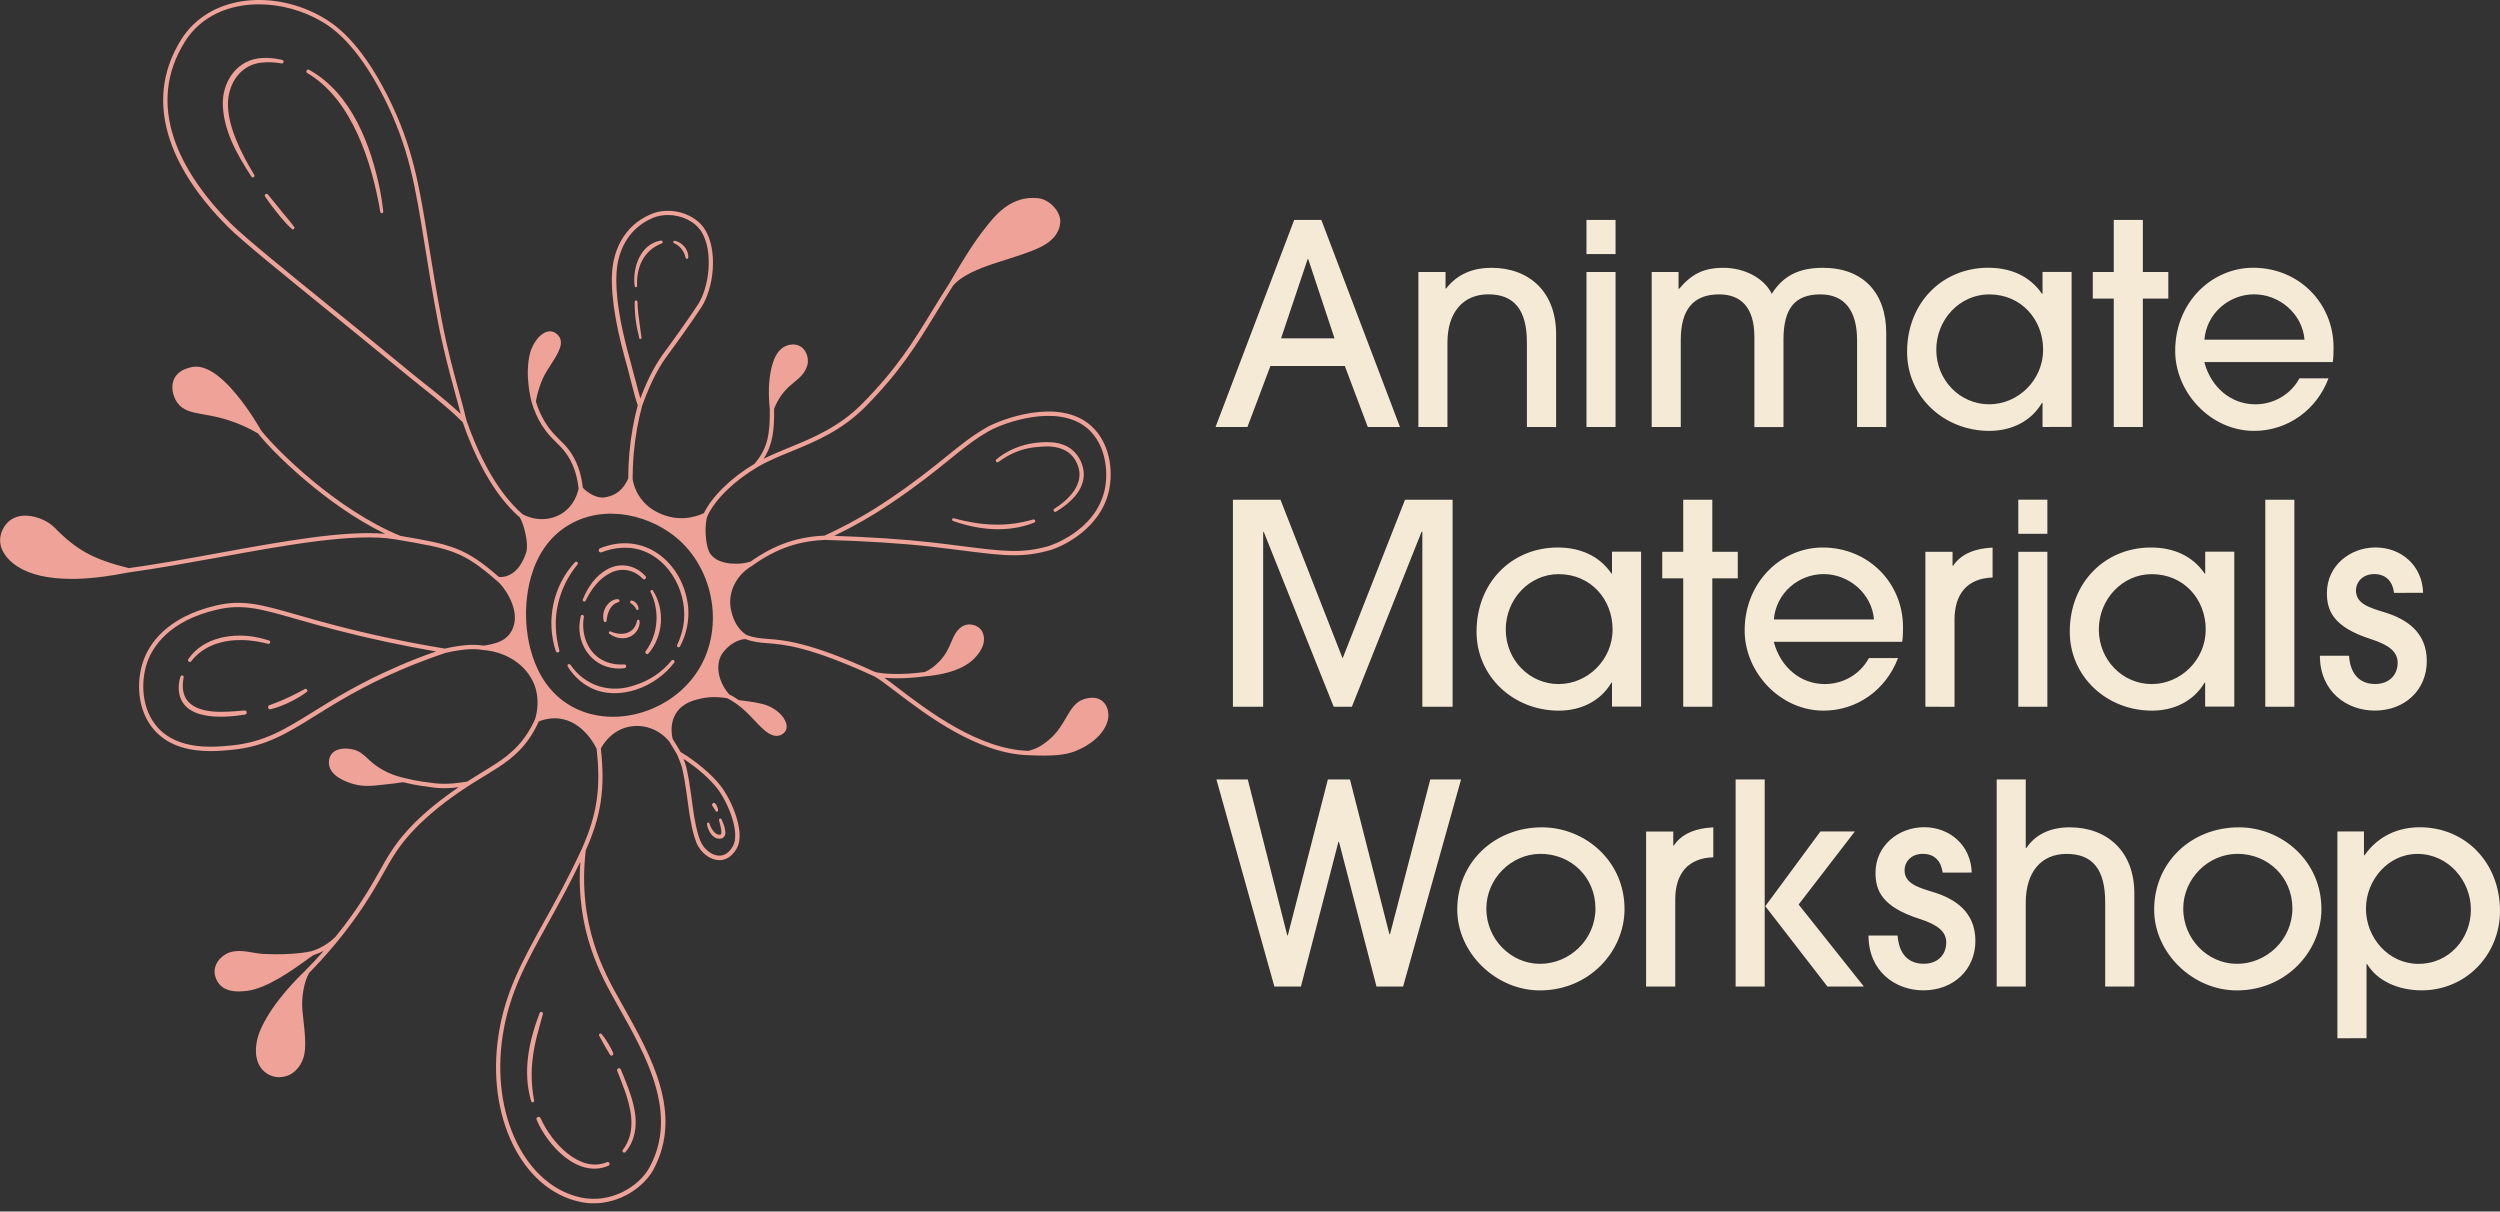
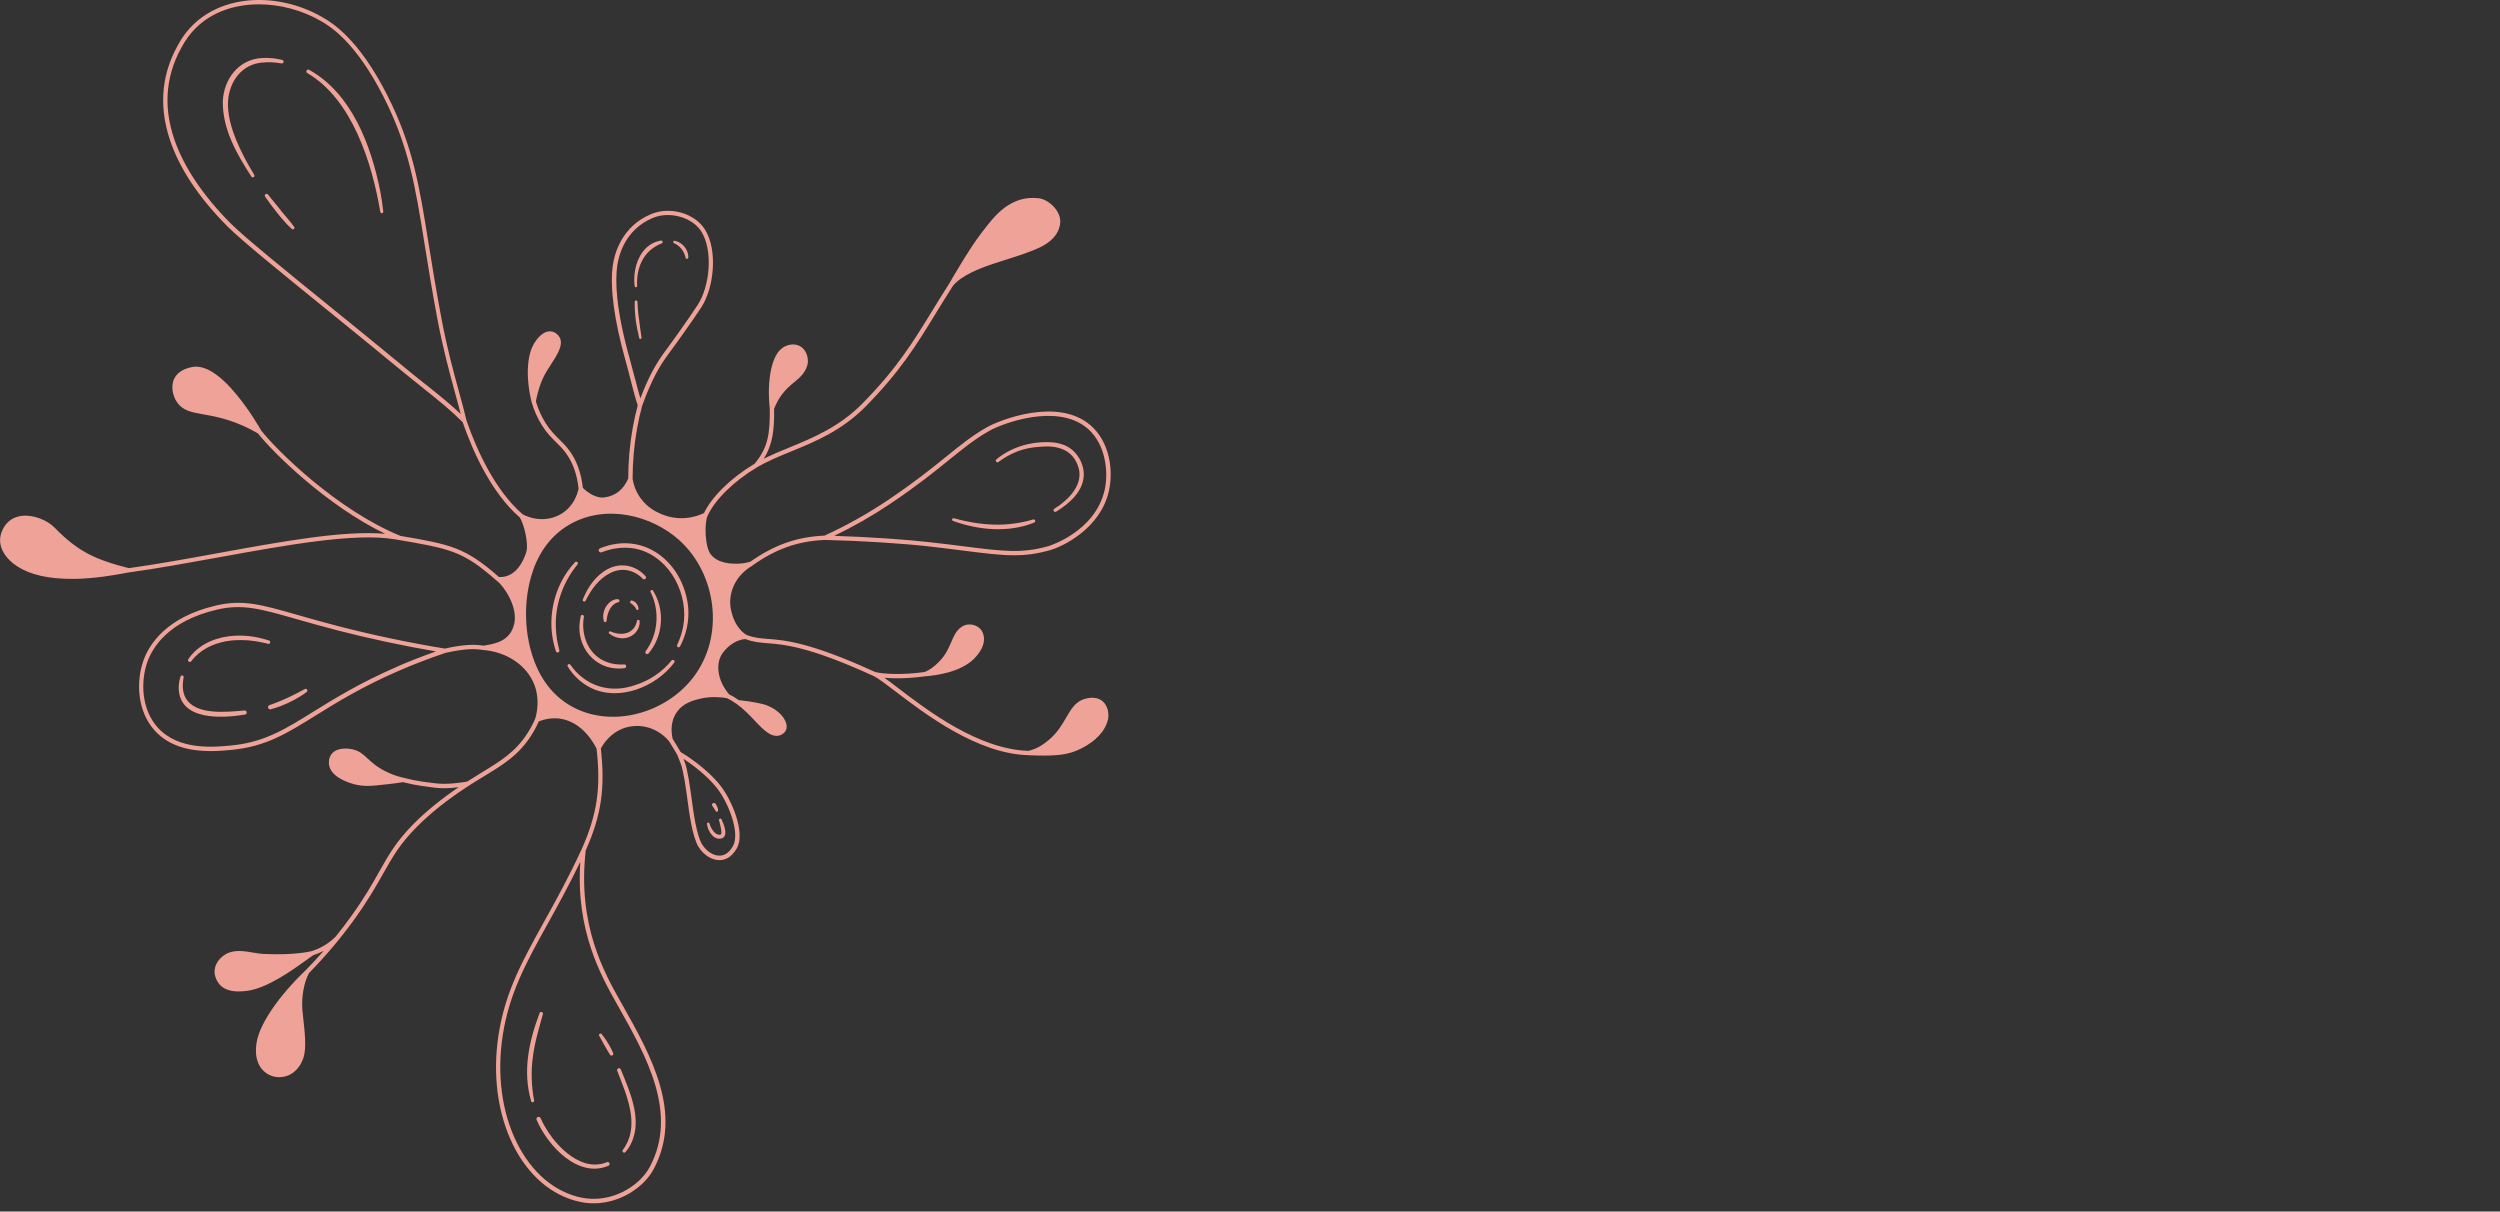
<svg xmlns="http://www.w3.org/2000/svg" width="260" height="126" viewBox="0 0 260 126" fill="none">
  <rect x="0" y="0" width="260" height="126" fill="#333333" stroke="none" />
  <g clip-path="url(#clip0_4216_4251)">
    <path d="M78.26 58.814C78.26 58.814 78.272 58.802 78.278 58.796C80.69 57.081 83.012 56.262 85.806 56.153C89.649 56.244 93.844 56.511 96.759 56.844C98.044 56.99 99.159 57.135 100.141 57.257C102.414 57.547 104.027 57.748 105.481 57.748C106.73 57.748 107.858 57.596 109.191 57.22C110.597 56.82 114.434 54.947 115.319 51.092C115.81 48.952 115.428 46.013 113.458 44.267C110.064 41.26 103.96 43.679 102.633 44.437C101.093 45.315 99.911 46.273 98.42 47.479C96.947 48.673 95.11 50.153 92.334 52.019C90.243 53.42 88.031 54.662 85.745 55.705C82.897 55.826 80.52 56.663 78.053 58.408C77.587 58.554 77.108 58.626 76.629 58.626C76.053 58.626 74.714 58.62 73.938 57.681C73.295 56.905 73.241 54.359 73.598 53.62C74.374 51.941 76.344 50.019 78.744 48.595C79.817 47.958 81.017 47.467 82.29 46.946C84.751 45.94 87.534 44.794 90.007 42.297C93.625 38.63 95.341 35.829 97.329 32.58C97.886 31.665 98.468 30.726 99.117 29.713C100.008 28.652 101.729 27.968 103.293 27.434C103.699 27.295 104.136 27.161 104.597 27.016C105.76 26.646 107.082 26.234 108.142 25.731C109.046 25.307 110.149 24.512 110.264 23.155C110.361 21.955 109.082 20.736 108.003 20.615C105.1 20.288 103.439 22.452 102.336 23.882C102.263 23.973 102.196 24.064 102.123 24.155C100.79 25.864 98.802 29.35 98.735 29.465C98.081 30.483 97.499 31.429 96.935 32.35C94.959 35.575 93.255 38.357 89.673 41.982C87.267 44.418 84.527 45.54 82.109 46.534C81.169 46.922 80.266 47.291 79.417 47.716C80.357 46.261 80.539 44.733 80.508 42.515C80.714 41.976 80.987 41.478 81.314 41.036C81.751 40.448 82.206 40.072 82.612 39.739C83.188 39.26 83.684 38.848 83.951 38.03C84.103 37.569 84.024 36.829 83.588 36.32C83.248 35.926 82.751 35.757 82.193 35.847C80.884 36.06 80.436 37.381 80.211 38.357C79.945 39.539 79.89 40.927 80.054 42.485C80.096 45.079 79.866 46.606 78.466 48.237C76.041 49.68 74.041 51.638 73.21 53.365C72.301 53.789 70.549 54.311 68.519 53.347C68.198 53.195 67.355 52.795 66.664 51.868C66.215 51.268 65.912 50.553 65.791 49.795C65.791 48.031 65.949 46.267 66.258 44.54C66.397 43.764 66.573 42.982 66.779 42.212C67.779 39.442 68.622 38.017 69.579 36.739C70.24 35.853 72.028 33.356 72.95 31.938C74.241 29.944 74.677 26.082 73.326 23.888C72.271 22.179 69.701 21.433 67.719 22.264C64.615 23.561 63.894 26.44 63.73 27.616C63.415 29.865 63.87 33.271 65.046 37.466C65.246 38.175 65.427 38.878 65.597 39.557C65.864 40.606 66.1 41.509 66.325 42.151C66.124 42.909 65.949 43.685 65.809 44.461C65.494 46.2 65.337 47.989 65.337 49.764C64.821 50.934 64.033 51.559 62.857 51.734C62.106 51.844 61.16 51.31 60.615 50.728C60.445 49.177 59.966 47.855 59.178 46.806C58.839 46.358 58.493 46.019 58.16 45.691C57.705 45.243 57.232 44.776 56.735 43.988C56.305 43.303 55.971 42.557 55.735 41.763C55.766 41.545 55.935 40.521 56.45 39.369C56.669 38.878 56.996 38.369 57.317 37.878C58.057 36.732 58.82 35.55 57.941 34.762C57.626 34.478 57.251 34.393 56.863 34.508C56.05 34.75 55.365 35.829 55.129 36.714C54.523 39.03 55.262 41.721 55.293 41.836C55.541 42.691 55.899 43.491 56.353 44.218C56.875 45.049 57.372 45.534 57.844 46C58.184 46.334 58.499 46.643 58.814 47.067C59.56 48.067 60.014 49.322 60.172 50.813C60.063 51.34 59.693 52.583 58.481 53.371C57.281 54.153 55.705 54.196 54.353 53.486C51.45 50.965 49.571 46.782 48.51 43.715C48.316 42.855 48.049 41.885 47.74 40.763C47.188 38.751 46.504 36.254 45.94 33.277C45.364 30.247 44.952 27.683 44.588 25.416C43.6 19.257 42.946 15.196 40.297 9.947C37.29 3.994 34.52 2.37 33.611 1.837C31.162 0.388 28.204 -0.249 25.507 0.085C22.609 0.442 20.239 1.879 18.839 4.122C16.815 7.359 16.433 10.892 17.694 14.614C18.7 17.59 20.724 20.609 23.694 23.585C25.137 25.028 29.513 28.574 34.144 32.332C36.429 34.187 38.793 36.102 40.86 37.811C42.139 38.866 43.145 39.678 44.036 40.388C45.734 41.745 46.855 42.642 48.116 43.903C49.201 47.019 51.104 51.25 54.068 53.826C54.505 54.535 55.002 56.59 54.729 57.432C53.923 59.917 52.432 60.051 51.892 60.008C48.401 56.953 46.982 56.638 41.654 55.735C34.987 53.014 28.713 46.758 27.162 44.77C26.955 44.406 25.949 42.673 24.634 41.078C22.852 38.908 21.288 37.926 19.997 38.169C18.869 38.375 18.372 38.908 18.154 39.315C17.706 40.151 17.978 41.224 18.427 41.86C19.027 42.715 19.924 42.873 21.167 43.097C21.888 43.224 22.706 43.37 23.694 43.679C24.779 44.018 25.834 44.491 26.828 45.073C28.313 46.97 33.884 52.529 40.06 55.517C35.781 55.141 29.41 56.299 22.694 57.523C19.573 58.093 16.342 58.681 13.396 59.087C9.711 58.166 7.971 57.22 5.674 54.868C4.995 54.171 3.582 53.511 2.303 53.644C1.503 53.729 0.861 54.117 0.449 54.765C-0.061 55.571 -0.133 56.432 0.255 57.244C0.655 58.093 1.418 58.663 1.837 58.929C3.17 59.778 5.049 60.202 7.419 60.202C7.571 60.202 7.722 60.202 7.88 60.202C9.965 60.154 11.85 59.814 12.863 59.627C13.111 59.584 13.305 59.548 13.414 59.529C16.378 59.123 19.627 58.529 22.773 57.96C29.726 56.693 36.908 55.383 41.066 56.087C46.892 57.075 48.104 57.281 51.656 60.39C51.656 60.39 51.662 60.396 51.668 60.402C52.377 60.918 53.85 63.045 53.492 64.809C53.105 66.694 51.474 66.961 50.286 67.149H50.274C49.559 67.028 48.455 66.961 46.261 67.452C42.497 66.834 38.769 66.046 35.169 65.118C33.514 64.688 32.15 64.3 30.95 63.954C27.162 62.869 25.258 62.33 22.5 62.966C17.221 64.185 15.475 67.1 14.905 68.731C14.16 70.858 14.238 73.925 16.087 75.974C17.681 77.744 20.009 78.114 21.912 78.114C22.779 78.114 23.555 78.035 24.137 77.981C27.646 77.635 29.822 76.283 32.835 74.41C34.981 73.077 37.648 71.416 41.533 69.737C43.109 69.052 44.728 68.44 46.334 67.9C48.516 67.403 49.565 67.482 50.243 67.603C50.243 67.603 50.256 67.603 50.268 67.603C52.704 67.791 54.783 69.198 55.565 71.192C56.135 72.653 55.868 74.053 55.656 74.762C55.432 75.283 55.159 75.786 54.856 76.259C53.596 78.211 52.068 79.144 50.134 80.32C49.637 80.623 49.122 80.939 48.577 81.29C46.358 81.636 45.685 81.539 44.073 81.308H44.018C43.34 81.205 42.661 81.066 41.994 80.896C41.994 80.896 41.976 80.896 41.964 80.89C40.442 80.551 39.381 79.835 38.999 79.544C38.69 79.308 38.442 79.078 38.224 78.878C37.757 78.441 37.357 78.072 36.623 77.92C36.363 77.865 35.047 77.641 34.459 78.453C34.132 78.902 34.205 79.454 34.223 79.563C34.429 80.726 35.914 81.302 36.781 81.545C37.272 81.678 37.727 81.733 38.218 81.733C38.787 81.733 39.4 81.66 40.151 81.575L40.321 81.557C40.945 81.484 41.539 81.417 41.903 81.345C42.576 81.514 43.261 81.654 43.946 81.751H44C44.879 81.884 45.491 81.975 46.213 81.975C46.637 81.975 47.11 81.945 47.698 81.872C45.879 83.103 44.297 84.388 43 85.697C41.212 87.509 40.43 88.885 39.448 90.637C38.727 91.916 37.914 93.359 36.514 95.304C35.999 96.019 35.466 96.723 34.902 97.414C34.023 98.287 33.077 98.711 32.441 98.911C32.423 98.911 30.762 99.377 27.343 99.208C27.052 99.196 26.719 99.135 26.361 99.075C25.416 98.911 24.343 98.729 23.47 99.238C22.555 99.772 22.118 100.717 22.397 101.578C22.791 102.82 23.822 103.111 24.81 103.111C25.113 103.111 25.416 103.081 25.689 103.051C27.798 102.778 30.416 100.887 31.823 99.875C32.156 99.632 32.423 99.438 32.593 99.335C32.902 99.238 33.265 99.093 33.665 98.887C33.059 99.578 32.435 100.25 31.786 100.911C29.004 103.572 27.058 106.409 26.707 108.318C26.276 110.67 27.459 111.767 28.598 111.985C28.744 112.016 28.895 112.028 29.047 112.028C30.023 112.028 31.089 111.428 31.568 109.973C31.889 109.003 31.689 107.227 31.538 105.924C31.502 105.615 31.471 105.336 31.453 105.1C31.332 103.73 31.598 102.202 32.132 101.202C33.877 99.426 35.472 97.529 36.878 95.577C38.29 93.613 39.115 92.152 39.842 90.867C40.812 89.146 41.576 87.788 43.321 86.024C44.721 84.612 46.455 83.218 48.48 81.896L48.552 81.848C49.189 81.43 49.783 81.066 50.365 80.714C52.347 79.508 53.917 78.556 55.232 76.514C55.535 76.041 55.802 75.544 56.032 75.029C56.741 74.75 57.463 74.647 58.172 74.732C60.651 75.035 61.894 77.55 62.045 77.871C62.506 81.975 62.1 84.709 60.505 88.291C59.123 91.285 57.772 93.728 56.572 95.88C54.329 99.935 52.553 103.136 51.856 107.573C50.522 116.083 54.268 123.745 60.378 125.005C60.833 125.102 61.294 125.145 61.742 125.145C64.494 125.145 66.973 123.484 67.985 121.581C71.077 115.78 67.694 109.767 64.706 104.463L64.524 104.142C62.839 101.154 60.027 96.159 60.918 88.437C62.536 84.794 62.948 82.011 62.488 77.847C62.7 77.435 63.579 75.98 65.361 75.592C66.9 75.259 68.513 75.823 69.573 77.077C69.731 77.326 69.889 77.581 70.04 77.829C70.168 78.041 70.295 78.253 70.416 78.466C70.452 78.569 70.501 78.672 70.549 78.787C70.701 79.15 70.889 79.599 70.998 80.126C71.174 80.951 71.234 81.333 71.368 82.266L71.434 82.727C71.453 82.842 71.471 83.005 71.501 83.206C71.665 84.448 72.004 87.036 72.647 88.073C73.168 88.915 74.016 89.455 74.823 89.455C74.829 89.455 74.841 89.455 74.847 89.455C75.338 89.449 76.041 89.237 76.611 88.255C77.156 87.321 76.884 85.921 76.562 84.909C76.193 83.745 75.562 82.515 74.92 81.696C73.465 79.847 71.162 78.429 70.78 78.205C70.665 78.005 70.549 77.805 70.422 77.599C70.27 77.35 70.119 77.102 69.961 76.853C69.84 76.356 69.652 75.168 70.349 74.12C71.04 73.077 72.18 72.81 72.931 72.641C73.962 72.404 75.126 72.513 75.617 72.616C75.95 72.774 76.035 72.834 76.271 72.986C76.356 73.047 76.465 73.113 76.611 73.21C77.332 73.725 77.944 74.368 78.484 74.938C79.011 75.495 79.466 75.974 79.939 76.265C80.223 76.441 80.508 76.532 80.769 76.532C81.066 76.532 81.339 76.417 81.563 76.192C81.799 75.956 81.872 75.617 81.769 75.235C81.563 74.489 80.648 73.556 79.302 73.216C78.423 72.998 77.314 72.865 76.823 72.81C76.702 72.731 76.605 72.665 76.532 72.616C76.296 72.459 76.193 72.386 75.841 72.222C74.605 70.81 74.338 68.925 75.229 67.816C76.265 66.518 77.374 66.47 77.526 66.464C78.35 66.779 79.005 66.828 79.829 66.894C81.545 67.028 84.139 67.228 90.855 70.307C91.286 70.507 92.08 71.107 93.08 71.871C96.286 74.313 101.645 78.405 107.003 78.544C107.585 78.569 108.094 78.581 108.555 78.581C110.125 78.581 111.064 78.429 111.931 78.078C113.301 77.526 114.883 76.38 115.228 74.835C115.35 74.283 115.247 73.465 114.725 72.98C114.41 72.683 113.822 72.392 112.798 72.689C111.852 72.962 111.397 73.744 110.87 74.647C110.434 75.398 109.937 76.247 109.052 76.974C108.118 77.738 107.682 77.871 107.015 78.078L106.979 78.09C101.778 77.944 96.498 73.919 93.347 71.513C92.819 71.107 92.365 70.761 91.977 70.489C92.359 70.519 92.795 70.543 93.28 70.543C94.153 70.543 95.171 70.483 96.256 70.331C97.305 70.252 99.887 69.925 101.305 68.507C102.299 67.506 102.596 66.452 102.105 65.609C101.929 65.306 101.578 65.07 101.172 64.979C100.748 64.888 100.329 64.967 99.99 65.203C99.426 65.603 99.184 66.167 98.929 66.773C98.674 67.367 98.39 68.046 97.735 68.743C97.195 69.313 96.698 69.676 96.171 69.889C93.704 70.234 91.746 70.082 91.013 69.889C84.242 66.785 81.605 66.579 79.854 66.446C79.054 66.385 78.423 66.337 77.647 66.034C77.544 65.979 76.386 65.343 76.005 63.324C75.677 61.578 76.581 59.766 78.266 58.82L78.26 58.814ZM92.583 52.395C95.377 50.522 97.22 49.031 98.699 47.831C100.178 46.637 101.342 45.691 102.851 44.831C103.59 44.406 105.397 43.673 107.361 43.382C109.082 43.121 111.482 43.127 113.155 44.606C114.974 46.219 115.319 49.043 114.877 50.989C113.883 55.311 109.112 56.772 109.064 56.79C106.269 57.584 104.366 57.341 100.196 56.814C99.208 56.687 98.093 56.547 96.808 56.402C94.116 56.093 90.34 55.844 86.758 55.729C88.77 54.759 90.728 53.644 92.583 52.395ZM66.052 39.43C65.876 38.745 65.694 38.042 65.494 37.326C64.027 32.102 63.973 29.186 64.191 27.658C64.342 26.555 65.015 23.864 67.906 22.658C68.391 22.458 68.925 22.361 69.458 22.361C70.859 22.361 72.283 23.015 72.956 24.106C74.204 26.125 73.78 29.834 72.586 31.671C71.671 33.083 69.889 35.569 69.234 36.447C68.325 37.666 67.519 39.005 66.597 41.436C66.428 40.878 66.252 40.187 66.058 39.424L66.052 39.43ZM44.315 40.024C43.424 39.315 42.418 38.508 41.145 37.448C39.072 35.738 36.708 33.817 34.423 31.968C29.798 28.222 25.434 24.676 24.009 23.252C21.13 20.372 19.088 17.33 18.118 14.457C16.899 10.868 17.275 7.468 19.221 4.346C20.918 1.624 23.87 0.449 26.925 0.449C29.174 0.449 31.483 1.085 33.405 2.206C34.29 2.722 36.975 4.298 39.921 10.129C42.539 15.317 43.188 19.354 44.17 25.47C44.534 27.737 44.946 30.313 45.522 33.344C46.091 36.338 46.776 38.848 47.328 40.866C47.546 41.672 47.746 42.394 47.91 43.054C46.831 42.03 45.788 41.194 44.321 40.018L44.315 40.024ZM41.339 69.319C37.417 71.016 34.738 72.683 32.58 74.022C29.622 75.859 27.483 77.193 24.076 77.526C22.288 77.702 18.572 78.072 16.408 75.665C14.681 73.75 14.62 70.871 15.317 68.87C15.857 67.331 17.518 64.567 22.591 63.397C25.234 62.785 27.101 63.318 30.811 64.379C32.017 64.724 33.387 65.112 35.041 65.543C38.387 66.409 41.848 67.149 45.34 67.749C43.994 68.222 42.648 68.743 41.333 69.313L41.339 69.319ZM64.124 104.354L64.306 104.675C67.234 109.876 70.549 115.78 67.579 121.356C66.476 123.423 63.512 125.181 60.463 124.551C57.675 123.975 55.287 121.944 53.747 118.829C52.177 115.653 51.656 111.67 52.292 107.627C52.977 103.269 54.729 100.099 56.953 96.086C57.996 94.207 59.154 92.11 60.354 89.625C59.863 96.789 62.512 101.487 64.13 104.36L64.124 104.354ZM74.562 81.957C75.744 83.466 77.011 86.648 76.217 88.012C75.847 88.655 75.38 88.982 74.835 88.988C74.083 89 73.386 88.406 73.022 87.818C72.428 86.861 72.095 84.339 71.937 83.127C71.913 82.927 71.889 82.763 71.871 82.642L71.804 82.181C71.665 81.242 71.61 80.854 71.428 80.017C71.337 79.599 71.21 79.229 71.083 78.914C71.925 79.472 73.501 80.611 74.562 81.957ZM72.004 70.567C69.082 74.259 63.53 75.744 59.439 73.459C54.832 70.883 54.729 64.991 54.711 64.142C54.693 63.209 54.584 57.232 59.239 54.547C63.027 52.359 67.785 53.62 70.616 56.153C74.526 59.651 75.459 66.203 72.004 70.567ZM60.063 58.699C60.202 58.523 59.954 58.311 59.802 58.469C57.523 60.893 56.747 64.579 57.814 67.731C57.844 67.828 57.948 67.882 58.045 67.852C58.148 67.822 58.202 67.719 58.172 67.622C57.96 66.858 57.839 66.07 57.808 65.282C57.705 62.906 58.548 60.53 60.063 58.705V58.699ZM69.84 68.695C68.858 69.901 67.537 70.786 66.058 71.246C63.512 72.162 60.875 71.38 59.324 69.137C59.196 68.961 58.936 69.137 59.045 69.319C59.608 70.24 60.427 71.028 61.415 71.519C64.367 73.004 68.24 71.434 70.119 68.913C70.258 68.725 69.986 68.519 69.84 68.695ZM62.403 57.026C62.13 57.141 62.294 57.541 62.566 57.438C63.815 56.947 65.209 56.802 66.488 57.16C69.755 58.099 71.659 61.906 71.052 65.155C70.925 65.815 70.713 66.464 70.422 67.076C70.386 67.161 70.416 67.258 70.495 67.3C70.58 67.343 70.683 67.312 70.725 67.228C71.386 65.979 71.701 64.53 71.568 63.106C71.058 58.487 66.973 55.159 62.397 57.026H62.403ZM60.906 62.469C61.469 61.318 62.282 60.196 63.433 59.614C64.627 58.978 65.924 59.239 66.858 60.196C67.034 60.366 67.294 60.117 67.137 59.93C66.149 58.796 64.561 58.457 63.215 59.178C61.96 59.839 61.124 61.063 60.615 62.342C60.584 62.421 60.615 62.506 60.693 62.548C60.772 62.584 60.869 62.548 60.906 62.475V62.469ZM64.961 69.476C65.203 69.44 65.161 69.082 64.924 69.101C63.979 69.167 63.009 68.949 62.239 68.391C60.936 67.44 60.451 65.694 60.724 64.148C60.742 64.064 60.681 63.979 60.596 63.954C60.505 63.93 60.415 63.991 60.396 64.082C60.318 64.415 60.275 64.761 60.257 65.106C60.178 67.761 62.276 69.852 64.961 69.489V69.476ZM67.452 67.955C68.979 66.167 69.18 63.403 67.906 61.421C67.81 61.275 67.585 61.403 67.658 61.56C68.634 63.53 68.464 65.955 67.149 67.725C67.01 67.925 67.294 68.143 67.452 67.961V67.955ZM64.282 62.639C64.355 62.633 64.421 62.572 64.427 62.494C64.415 62.112 63.67 62.421 63.518 62.554C62.894 63.009 62.585 63.857 62.797 64.597C62.845 64.754 63.082 64.718 63.082 64.555C63.148 63.785 63.476 62.857 64.282 62.639ZM64.3 66.331C64.645 66.409 65.027 66.403 65.379 66.27C66.07 66.046 66.591 65.306 66.519 64.585C66.512 64.427 66.27 64.415 66.246 64.573C65.985 65.936 64.633 66.179 63.506 65.67C63.451 65.645 63.385 65.658 63.342 65.712C63.3 65.773 63.306 65.852 63.367 65.9C63.639 66.112 63.961 66.258 64.306 66.337L64.3 66.331ZM66.179 63.373C66.197 63.415 66.246 63.445 66.294 63.445C66.361 63.445 66.415 63.385 66.409 63.318C66.397 62.93 66.1 62.542 65.718 62.457C65.561 62.421 65.458 62.639 65.597 62.73C65.852 62.9 66.046 63.088 66.179 63.366V63.373ZM32.15 7.256C31.92 7.134 31.744 7.474 31.962 7.601C36.629 10.329 38.696 16.978 39.551 22.033C39.563 22.118 39.636 22.179 39.721 22.173C39.806 22.167 39.866 22.088 39.86 22.003C39.788 21.288 39.678 20.585 39.545 19.882C38.605 15.16 36.587 9.717 32.15 7.262V7.256ZM27.258 6.51C27.919 6.431 28.604 6.48 29.277 6.595C29.374 6.613 29.465 6.552 29.489 6.455C29.513 6.358 29.453 6.255 29.35 6.231C28.659 6.068 27.937 5.983 27.21 6.037C24.81 6.177 23.27 8.231 23.173 10.535C23.125 13.414 24.628 16.039 26.149 18.372C26.276 18.56 26.555 18.372 26.44 18.184C25.725 16.996 25.058 15.784 24.543 14.505C24.04 13.25 23.652 11.905 23.712 10.559C23.834 8.51 25.113 6.698 27.258 6.504V6.51ZM29.235 21.912C28.889 21.494 28.204 20.651 27.865 20.227C27.804 20.154 27.695 20.136 27.616 20.191C27.531 20.245 27.513 20.36 27.568 20.445C27.774 20.748 27.986 21.045 28.204 21.336C28.877 22.197 29.532 23.088 30.356 23.816C30.495 23.937 30.701 23.749 30.592 23.597C30.174 23.003 29.677 22.476 29.222 21.912H29.235ZM66.719 35.114L66.585 34.181C66.47 33.283 66.312 32.289 66.294 31.386C66.294 31.314 66.234 31.247 66.155 31.247C66.076 31.247 66.009 31.307 66.009 31.386C65.997 32.023 66.04 32.665 66.118 33.296C66.203 33.926 66.337 34.544 66.482 35.163C66.494 35.223 66.555 35.266 66.615 35.253C66.682 35.241 66.725 35.181 66.719 35.114ZM66.258 29.731C66.167 27.81 66.937 26.034 68.822 25.313C68.992 25.246 68.919 24.985 68.737 25.016C66.585 25.373 65.761 27.828 66.003 29.756C66.028 29.925 66.27 29.895 66.264 29.731H66.258ZM70.089 25.282C70.731 25.567 71.162 26.131 71.301 26.81C71.331 26.967 71.574 26.949 71.58 26.792C71.622 25.973 70.962 25.179 70.161 25.04C70.016 25.01 69.955 25.222 70.089 25.282ZM99.111 54.177C101.796 55.141 104.869 55.432 107.561 54.347C107.761 54.262 107.651 53.965 107.445 54.026C106.106 54.42 104.724 54.602 103.33 54.559C101.936 54.517 100.547 54.274 99.202 53.898C99.02 53.85 98.941 54.111 99.111 54.177ZM103.839 48.043C104.354 47.661 104.912 47.334 105.494 47.079C106.373 46.685 107.324 46.504 108.282 46.455C109.912 46.309 111.47 46.728 112.082 48.383C112.846 50.298 111.149 51.977 109.646 52.916C109.567 52.965 109.543 53.074 109.591 53.153C109.64 53.238 109.749 53.262 109.834 53.214C111.234 52.359 112.755 51.044 112.713 49.255C112.683 48.377 112.282 47.522 111.652 46.916C111.022 46.297 110.106 46.031 109.264 45.994C107.233 45.897 105.203 46.473 103.627 47.77C103.451 47.916 103.663 48.182 103.839 48.049V48.043ZM74.423 84.351C74.447 84.4 74.501 84.424 74.562 84.418C74.841 84.375 74.556 83.787 74.459 83.648C74.435 83.618 74.423 83.6 74.38 83.557C74.186 83.381 73.926 83.666 74.107 83.842C74.223 83.994 74.326 84.169 74.429 84.345L74.423 84.351ZM75.156 87.152C75.756 86.8 75.241 85.673 75.041 85.212C74.974 85.06 74.732 85.145 74.78 85.309C74.865 85.624 74.95 85.945 74.999 86.254C75.023 86.43 75.059 86.648 74.98 86.776C74.95 86.788 74.895 86.812 74.859 86.812C74.307 86.836 73.926 86.109 73.78 85.642C73.744 85.491 73.513 85.527 73.525 85.685C73.604 86.442 74.265 87.515 75.156 87.158V87.152ZM55.42 109.918C55.602 108.397 56.062 106.942 56.462 105.463C56.517 105.239 56.196 105.148 56.117 105.36C55.002 108.312 54.335 111.41 55.238 114.519C55.293 114.719 55.59 114.646 55.547 114.446C55.268 112.961 55.208 111.428 55.42 109.924V109.918ZM57.396 118.259C56.935 117.647 56.529 116.986 56.22 116.289C56.172 116.18 56.044 116.125 55.929 116.168C55.814 116.216 55.759 116.344 55.808 116.459C56.935 119.126 60.111 122.599 63.282 121.235C63.524 121.126 63.361 120.762 63.118 120.865C62.433 121.156 61.663 121.181 60.948 120.987C59.487 120.568 58.305 119.447 57.384 118.259H57.396ZM64.979 113.428C65.585 115.174 66.07 117.192 65.191 118.914C65.082 119.156 64.93 119.38 64.773 119.592C64.718 119.665 64.73 119.774 64.797 119.835C64.87 119.896 64.985 119.889 65.046 119.817C65.167 119.671 65.288 119.52 65.391 119.356C66.991 116.804 65.579 113.707 64.561 111.216C64.458 110.973 64.1 111.131 64.191 111.367C64.464 112.058 64.73 112.743 64.979 113.434V113.428ZM62.863 108.712L63.148 109.209C63.245 109.373 63.342 109.537 63.445 109.7C63.494 109.773 63.585 109.809 63.67 109.773C63.767 109.737 63.809 109.627 63.773 109.53C63.7 109.349 63.615 109.173 63.524 109.003C63.251 108.488 62.942 107.991 62.566 107.542C62.451 107.403 62.227 107.554 62.312 107.712C62.463 108.009 62.7 108.421 62.863 108.718V108.712ZM28.095 66.834C28.125 66.737 28.071 66.64 27.974 66.609C27.652 66.512 27.204 66.379 26.877 66.312C24.313 65.755 21.167 66.24 19.591 68.537C19.439 68.743 19.742 68.967 19.894 68.767C20.324 68.191 20.888 67.725 21.518 67.379C23.282 66.427 25.416 66.403 27.337 66.828L27.871 66.955C27.968 66.985 28.071 66.931 28.095 66.834ZM25.428 73.889C23.585 74.041 20.324 74.441 19.288 72.556C18.96 71.937 18.96 71.174 19.1 70.446C19.118 70.361 19.069 70.276 18.985 70.252C18.894 70.222 18.803 70.276 18.772 70.361C18.657 70.743 18.578 71.143 18.584 71.555C18.663 74.98 23.07 74.701 25.476 74.32C25.755 74.277 25.701 73.865 25.422 73.889H25.428ZM31.695 71.665C31.398 71.822 31.101 71.986 30.798 72.137C29.901 72.604 28.974 72.998 28.022 73.338C27.913 73.374 27.852 73.489 27.883 73.604C27.913 73.725 28.034 73.798 28.155 73.762C28.495 73.677 28.822 73.568 29.15 73.447C30.125 73.077 31.059 72.592 31.895 71.968C31.968 71.913 31.992 71.816 31.944 71.731C31.895 71.64 31.786 71.61 31.695 71.659V71.665Z" fill="#EFA297" />
-     <path d="M132.122 38.066H139.862L142.25 44.406H145.596L137.42 22.876H134.595L126.418 44.406H129.734L132.122 38.066ZM135.995 26.949H136.056L138.789 35.187H133.231L135.995 26.949ZM150.536 35.587C150.536 32.562 152.112 30.61 154.786 30.61C157.459 30.61 158.798 32.211 158.798 35.617V44.406H158.81L161.835 44.412V34.75C161.835 30.295 158.98 27.852 155.113 27.852C153.252 27.852 151.591 28.465 150.397 30.004H150.336V28.289H147.512V44.406H150.536V35.587ZM168.018 28.289H164.993V44.406H168.018V28.289ZM168.018 22.87H164.993V26.422H168.018V22.87ZM174.8 35.356C174.8 32.186 176.11 30.616 178.789 30.616C180.971 30.616 182.456 31.871 182.456 35.041V44.412H185.481V35.332C185.481 32.102 186.645 30.616 189.324 30.616C191.857 30.616 193.136 32.332 193.136 35.387V44.406H193.142L196.167 44.412V34.635C196.167 30.471 193.779 27.852 189.59 27.852C187.026 27.852 185.426 28.725 184.262 30.556C183.444 28.871 181.347 27.852 179.256 27.852C177.164 27.852 175.94 28.495 174.631 30.035H174.57V28.289H171.776V44.406H174.8V35.356ZM206.89 44.812C209.193 44.812 211.23 43.824 212.363 41.903H212.424V44.406L215.449 44.4V28.283H212.424V30.55H212.363C211.109 28.719 209.133 27.846 206.775 27.846C202.035 27.846 198.337 31.453 198.337 36.605C198.337 41.26 202.174 44.812 206.89 44.812ZM206.872 30.616C210.218 30.616 212.485 33.235 212.485 36.375C212.485 39.515 209.896 42.048 206.872 42.048C203.847 42.048 201.374 39.545 201.374 36.375C201.374 33.205 203.847 30.616 206.872 30.616ZM219.831 44.406H222.856V31.053H225.505V28.289H222.856V22.876H219.831V28.289H217.649V31.053H219.831V44.406ZM234.427 44.812C237.888 44.812 240.919 42.66 242.167 39.345H239.143C238.215 41.06 236.439 42.048 234.548 42.048C232.075 42.048 229.948 40.333 229.251 37.654H242.604C242.689 37.096 242.689 36.635 242.689 36.138C242.689 31.514 239.076 27.846 234.336 27.846C230.063 27.846 226.22 31.398 226.22 36.49C226.22 40.8 229.887 44.812 234.427 44.812ZM234.433 30.61C237.021 30.61 239.44 32.592 239.67 35.326H229.257C229.487 32.562 231.845 30.61 234.433 30.61ZM133.17 51.971H128.224V73.501H131.37V55.317H131.431L138.705 73.501H140.596L147.839 55.317H147.924V73.501H151.07V51.971H146.124L139.632 68.47L133.17 51.971ZM167.648 59.645H167.587C166.333 57.814 164.357 56.941 161.999 56.941C157.259 56.941 153.561 60.548 153.561 65.7C153.561 70.355 157.398 73.907 162.114 73.907C164.417 73.907 166.454 72.919 167.587 70.998H167.648V73.501V73.489H170.673V57.372H167.648V59.645ZM162.096 71.143C159.071 71.143 156.598 68.64 156.598 65.47C156.598 62.3 159.071 59.711 162.096 59.711C165.442 59.711 167.709 62.33 167.709 65.47C167.709 68.61 165.12 71.143 162.096 71.143ZM178.08 73.501V60.148H180.729V57.384H178.08V51.971H175.055V57.384H172.873V60.148H175.055V73.501H178.08ZM197.913 65.233C197.913 60.608 194.3 56.941 189.56 56.941C185.287 56.941 181.444 60.493 181.444 65.585C181.444 69.895 185.111 73.907 189.651 73.907C193.112 73.907 196.143 71.755 197.392 68.44H194.367C193.439 70.155 191.663 71.143 189.772 71.143C187.299 71.143 185.172 69.428 184.475 66.749H197.828C197.913 66.191 197.913 65.73 197.913 65.233ZM184.481 64.421C184.711 61.657 187.069 59.705 189.657 59.705C192.245 59.705 194.664 61.687 194.894 64.421H184.481ZM203.126 58.839H203.065V57.384H200.24V73.501H200.246L203.271 73.507V64.457C203.271 61.748 204.611 60.148 207.229 60.063V56.947C205.108 57.062 203.853 57.76 203.126 58.839ZM209.902 73.501H212.927V57.384H209.902V73.501ZM212.927 51.965H209.902V55.517H212.927V51.965ZM229.275 70.998H229.335V73.501V73.489H232.366V57.372H229.341V59.645H229.281C228.026 57.814 226.05 56.941 223.692 56.941C218.952 56.941 215.255 60.548 215.255 65.7C215.255 70.355 219.092 73.907 223.807 73.907C226.105 73.907 228.141 72.919 229.275 70.998ZM223.777 71.143C220.752 71.143 218.279 68.64 218.279 65.47C218.279 62.3 220.752 59.711 223.777 59.711C227.129 59.711 229.396 62.33 229.396 65.47C229.396 68.61 226.802 71.143 223.777 71.143ZM238.615 73.501V51.971H235.591V73.501H238.615ZM252.387 68.749C252.387 65.755 250.29 64.385 248.023 63.688C246.417 63.197 245.022 62.791 245.022 61.421C245.022 60.493 245.75 59.705 246.914 59.705C248.168 59.705 248.835 60.493 248.981 61.657L252.005 61.651C251.92 58.796 249.708 56.935 247.059 56.935C244.41 56.935 241.998 58.826 241.998 61.681C241.998 63.512 242.665 65.233 246.623 66.482C248.514 67.094 249.356 67.822 249.356 68.925C249.356 70.234 248.423 71.137 247.029 71.137C245.429 71.137 244.441 70.149 244.295 68.197H241.27C241.27 71.925 244.065 73.901 246.974 73.901C250.12 73.901 252.387 71.743 252.387 68.749ZM148.748 81.066L144.56 97.159H144.499L140.396 81.066H138.098L133.934 97.274H133.874L129.77 81.066H126.509L132.534 102.596H135.298L139.196 87.552H139.256L143.154 102.596H145.924L151.949 81.066H148.748ZM160.368 86.042C155.422 86.042 151.555 89.679 151.555 94.595C151.555 99.135 155.598 103.002 160.138 103.002C165.284 103.008 168.891 98.959 168.951 94.656C169.012 89.534 164.817 86.042 160.368 86.042ZM160.168 100.238C157.113 100.238 154.579 97.65 154.579 94.504C154.579 91.358 157.198 88.8 160.223 88.8C163.393 88.806 165.927 91.225 165.927 94.48C165.927 97.735 163.223 100.238 160.168 100.238ZM174.079 87.933H174.019V86.479H171.194V102.596H171.2L174.225 102.602V93.552C174.225 90.843 175.564 89.243 178.183 89.158V86.042C176.061 86.157 174.807 86.855 174.079 87.933ZM192.906 86.473H189.324L183.59 94.243L190.051 102.596H193.84L187.057 94.068L192.906 86.473ZM180.504 102.596H183.529V81.066H180.504V102.596ZM201.077 92.783C199.471 92.292 198.076 91.886 198.076 90.516C198.076 89.588 198.804 88.8 199.968 88.8C201.222 88.8 201.889 89.588 202.035 90.752L205.059 90.746C204.974 87.891 202.762 86.03 200.113 86.03C197.464 86.03 195.052 87.921 195.052 90.776C195.052 92.607 195.719 94.328 199.677 95.577C201.568 96.189 202.41 96.917 202.41 98.02C202.41 99.329 201.477 100.232 200.083 100.232C198.483 100.232 197.495 99.244 197.349 97.292H194.324C194.324 101.02 197.119 102.996 200.028 102.996C203.174 102.996 205.441 100.838 205.441 97.844C205.441 94.85 203.344 93.48 201.077 92.783ZM215.249 86.042C213.242 86.042 211.697 86.77 210.739 88.194H210.678V81.066H207.654V102.596H210.678V93.868C210.678 90.728 212.254 88.806 214.927 88.806C217.6 88.806 218.94 90.376 218.94 93.837V102.596H218.946L221.971 102.602V92.91C221.971 88.485 219.092 86.042 215.249 86.042ZM232.845 86.042C227.899 86.042 224.032 89.679 224.032 94.595C224.032 99.135 228.075 103.002 232.615 103.002C237.761 103.008 241.367 98.959 241.428 94.656C241.489 89.534 237.3 86.042 232.845 86.042ZM232.645 100.238C229.59 100.238 227.056 97.65 227.056 94.504C227.056 91.358 229.675 88.8 232.7 88.8H232.706C235.876 88.806 238.409 91.225 238.409 94.48C238.409 97.735 235.7 100.238 232.645 100.238ZM251.648 86.036C249.344 86.036 247.283 86.994 245.913 88.946H245.853V86.473H243.089V107.979H243.095L246.12 107.973V100.263H246.18C247.229 102.008 249.411 102.996 251.854 102.996C256.479 102.996 260 99.275 260 94.734C260 89.758 256.448 86.036 251.648 86.036ZM251.532 100.244C248.387 100.244 246.059 97.511 246.059 94.51C246.059 91.51 248.387 88.806 251.411 88.806C254.642 88.806 256.97 91.625 256.97 94.565H256.976C256.976 97.656 254.678 100.244 251.532 100.244Z" fill="#F5EAD5" />
  </g>
  <defs>
    <clipPath id="clip0_4216_4251">
      <rect width="260" height="125.139" fill="white" />
    </clipPath>
  </defs>
</svg>